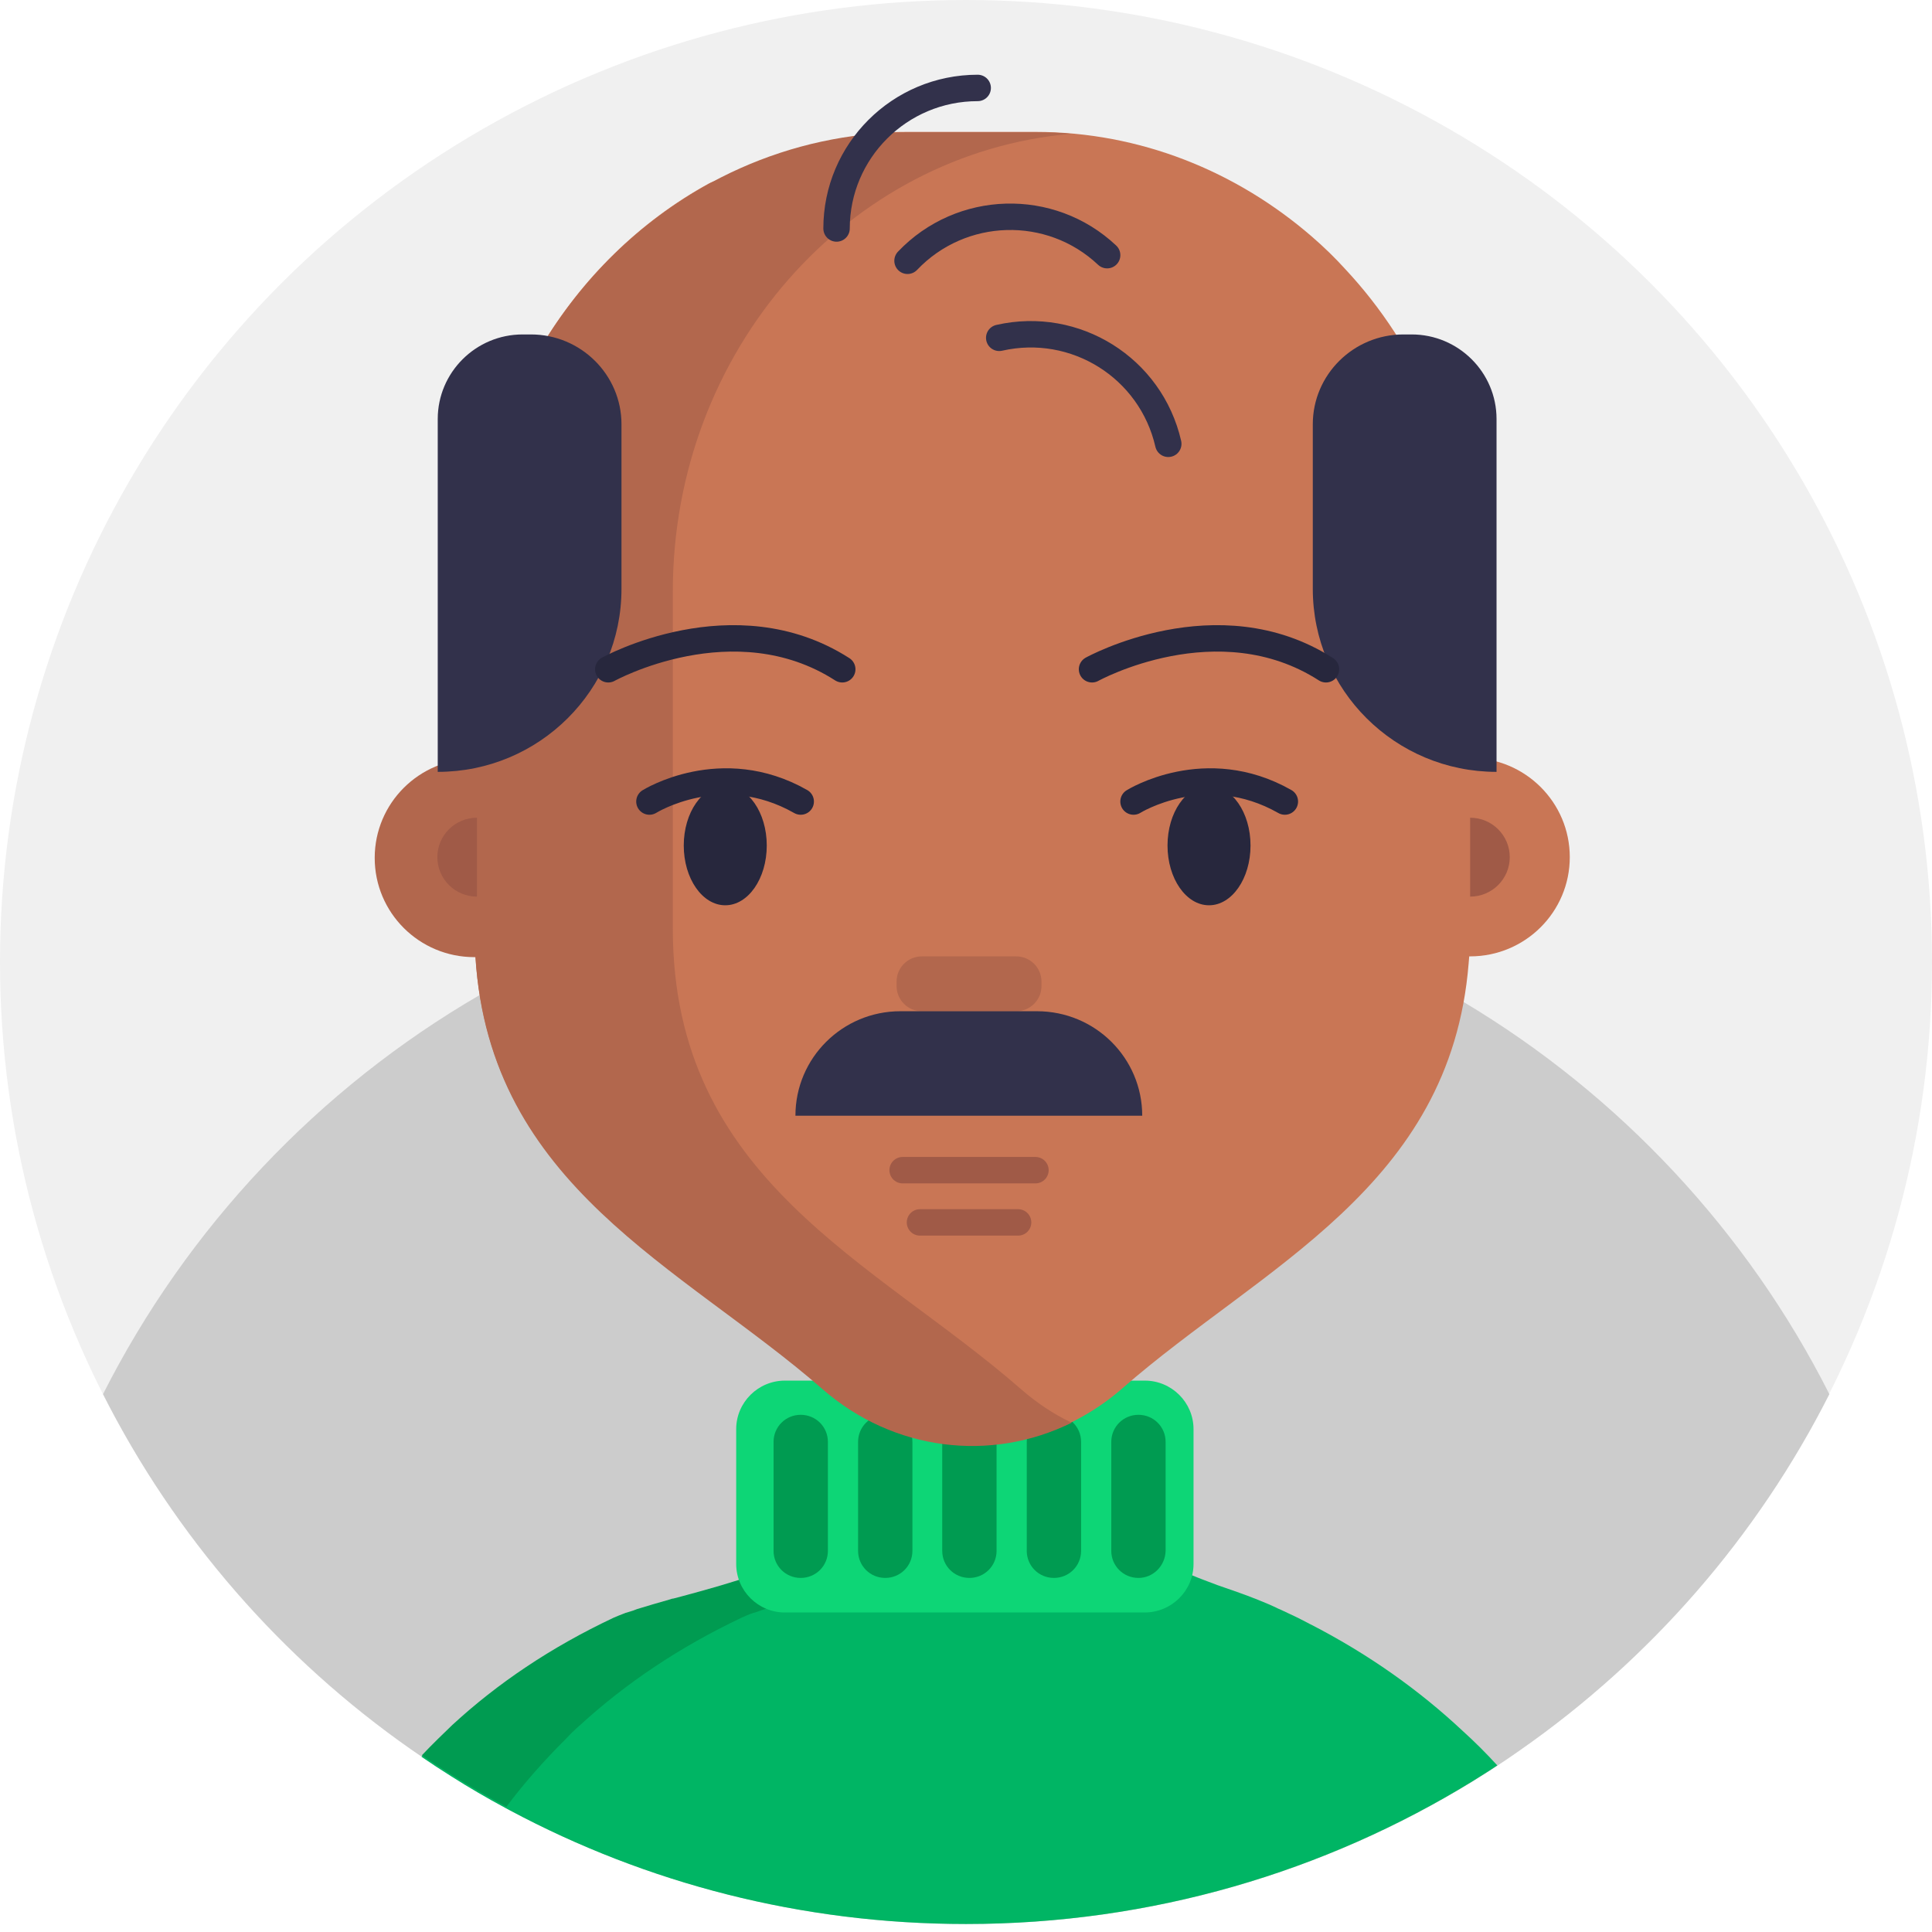
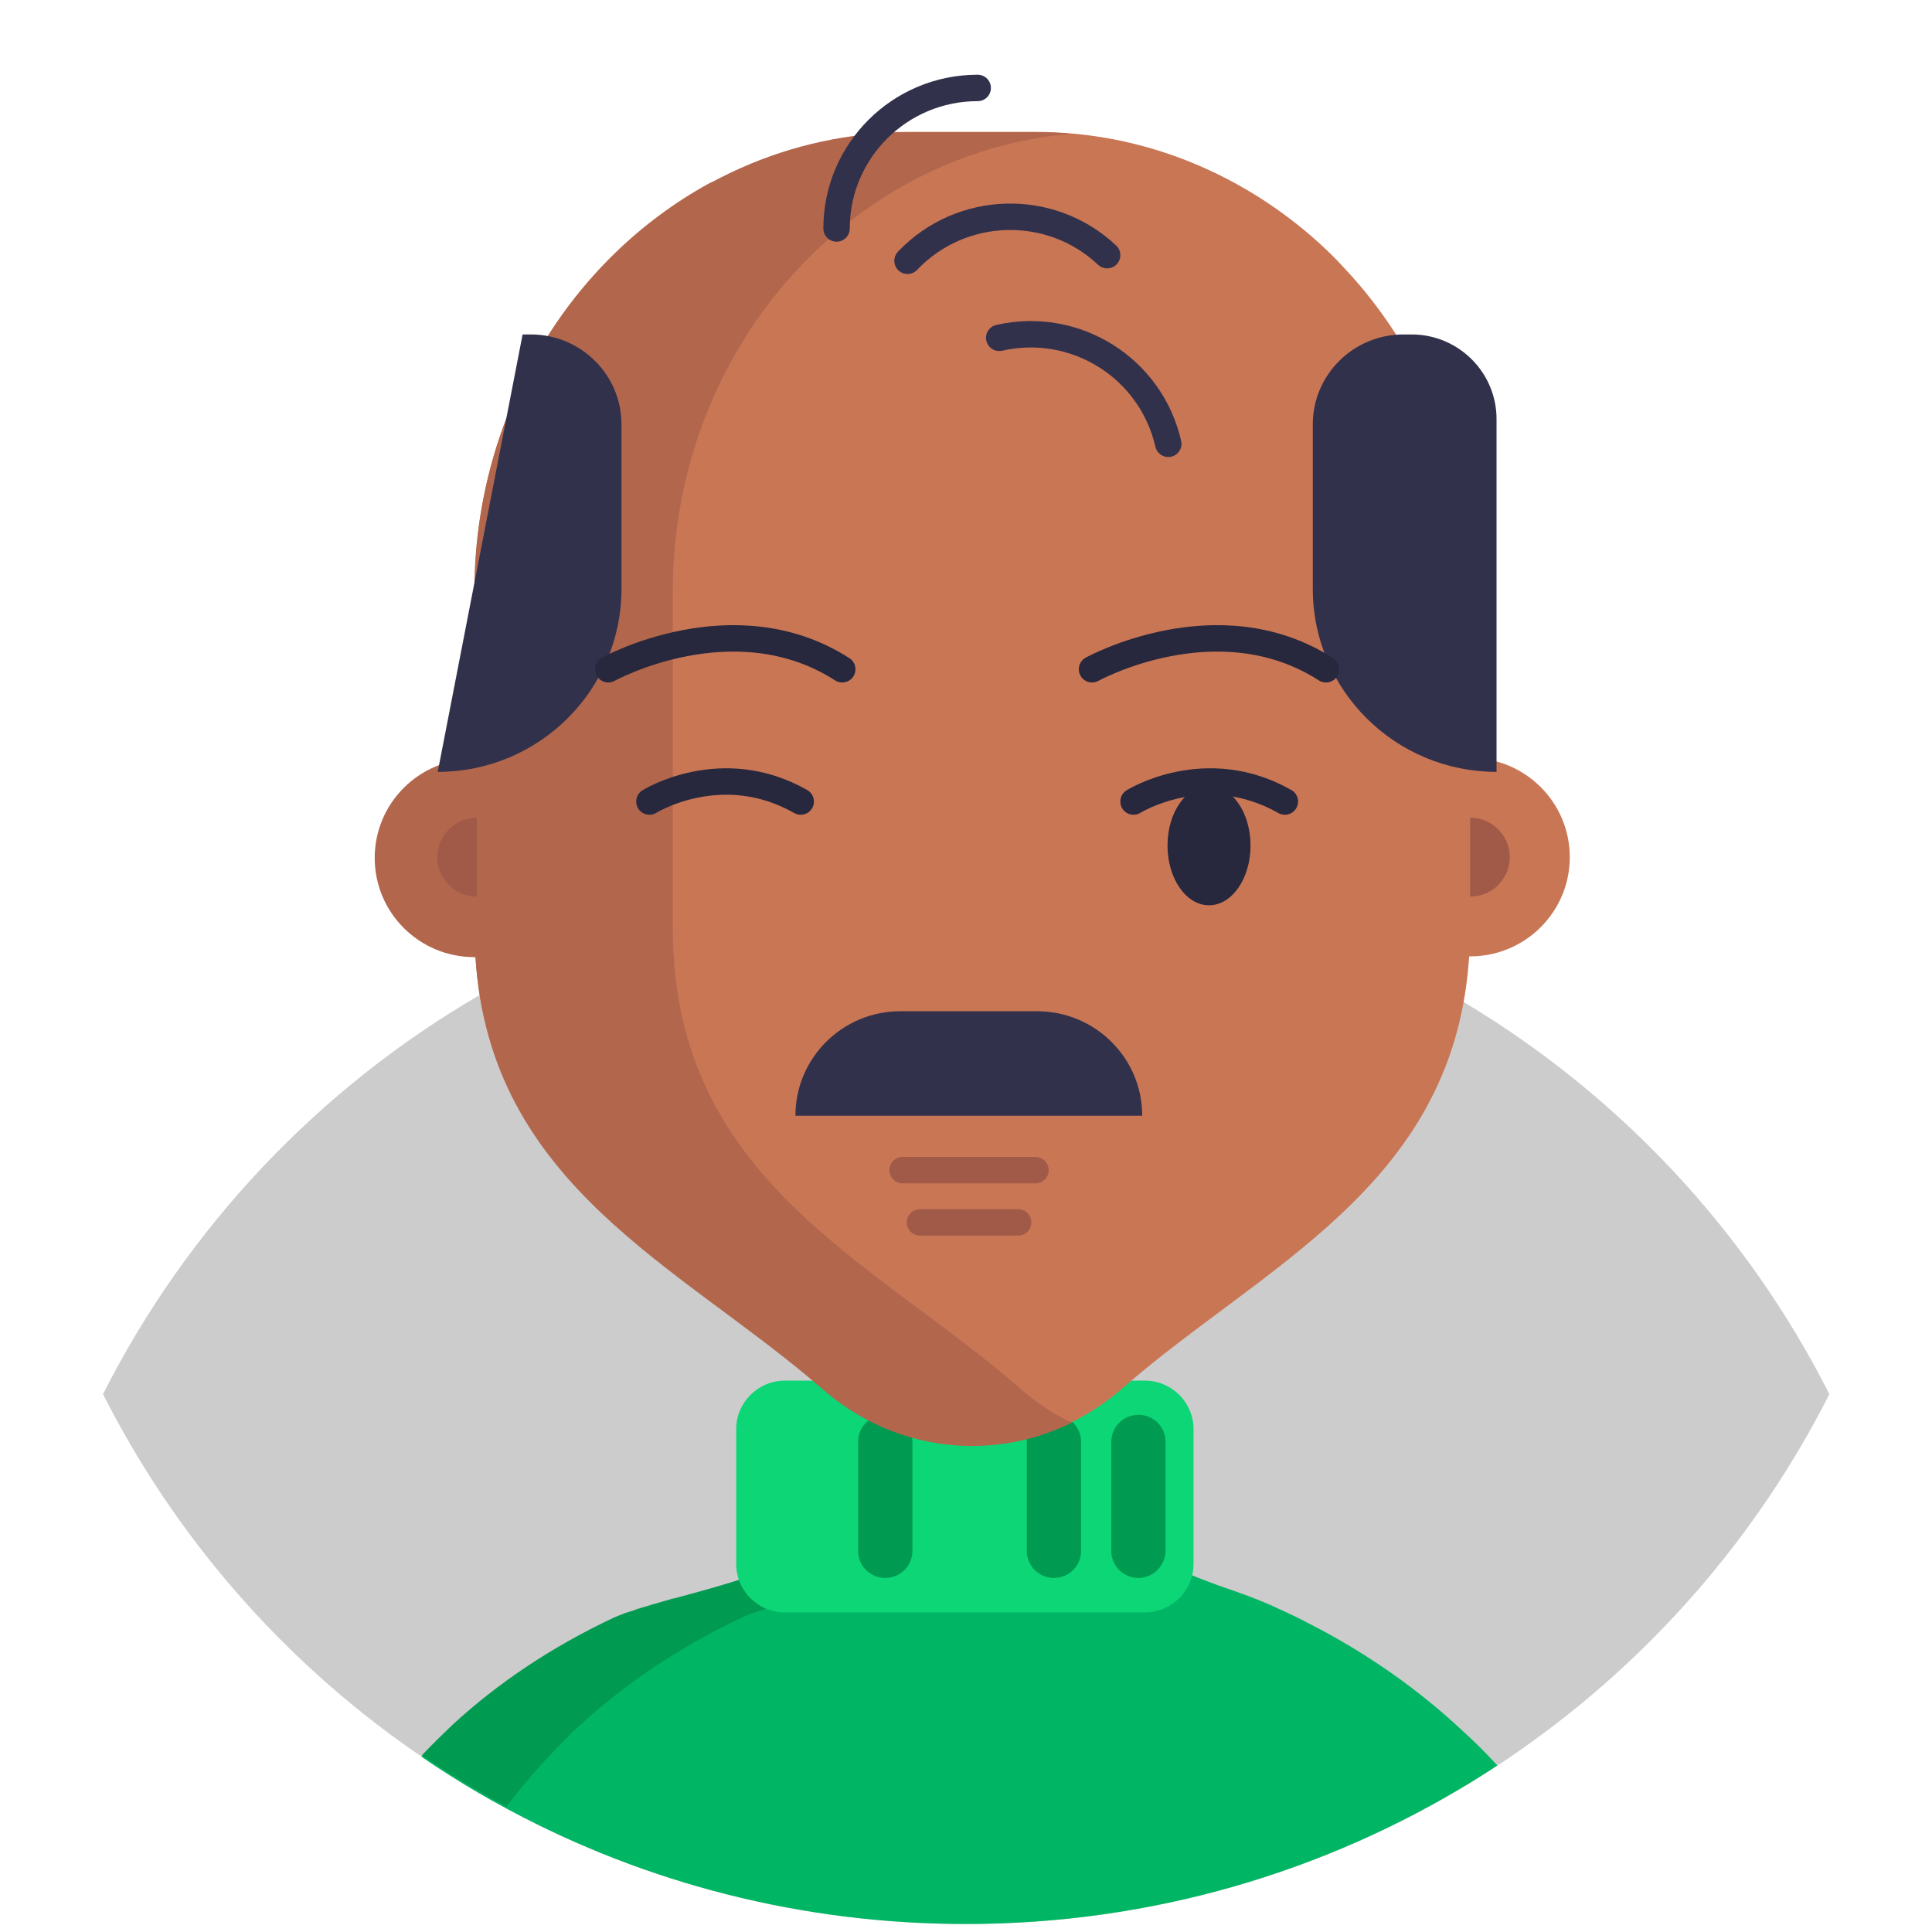
<svg xmlns="http://www.w3.org/2000/svg" width="56px" height="56px" viewBox="0 0 56 56" version="1.1">
  <title>8BB7EE2D-BB82-4D7D-9F3D-4347496C573C</title>
  <g id="Page-1" stroke="none" stroke-width="1" fill="none" fill-rule="evenodd">
    <g id="Cricbaba-Profile-Menu---Account-setting-1.02" transform="translate(-622, -438)">
      <g id="avatars-men" transform="translate(494, 374)">
        <g id="Avatar-Users-Cricbaba-GREY_18" transform="translate(128, 64)">
          <g id="Group" transform="translate(0, -0)">
-             <ellipse id="XMLID_3366_" fill="#F0F0F0" fill-rule="nonzero" cx="28" cy="27.884" rx="28" ry="27.884" />
            <g id="XMLID_00000058546857437452922150000017338329982868102067_" transform="translate(2.986, 2.549)">
              <path d="M50.039,37.861 C47.95,41.99 44.855,45.54 41.081,48.176 C40.862,48.329 40.644,48.481 40.425,48.623 C40.184,48.786 39.933,48.939 39.692,49.091 C35.427,51.705 30.406,53.219 25.025,53.219 C20.245,53.219 15.75,52.032 11.812,49.93 C11.769,49.908 11.736,49.886 11.692,49.865 C11.145,49.571 10.62,49.266 10.106,48.939 C9.811,48.754 9.527,48.568 9.242,48.372 C9.133,48.296 9.034,48.231 8.925,48.155 C5.162,45.519 2.089,41.99 0,37.861 C2.439,33.036 6.245,29.006 10.916,26.294 C10.916,26.294 10.916,26.294 10.916,26.294 C12.666,25.27 14.547,24.431 16.516,23.81 C16.844,23.702 17.172,23.603 17.511,23.516 C17.511,23.516 17.511,23.516 17.511,23.516 C17.511,23.516 17.511,23.516 17.511,23.516 C17.97,23.386 18.419,23.277 18.889,23.179 C19.578,23.026 20.278,22.895 20.989,22.797 C22.302,22.612 23.647,22.514 25.003,22.514 C27.136,22.514 29.203,22.754 31.205,23.2 C31.653,23.298 32.102,23.418 32.55,23.538 C32.725,23.582 32.889,23.636 33.053,23.68 C35.306,24.355 37.45,25.303 39.43,26.49 C43.958,29.191 47.655,33.145 50.039,37.861 Z" id="XMLID_00000168104337191688289000000009589224708467021999_" fill="#CCCCCC" fill-rule="nonzero" />
              <g id="XMLID_00000122710767720541824660000013344898579150671795_" transform="translate(7.875, 0)">
                <path d="M32.539,48.623 C32.298,48.786 32.047,48.939 31.806,49.091 C27.541,51.705 22.52,53.219 17.139,53.219 C12.359,53.219 7.864,52.032 3.927,49.93 C3.883,49.908 3.85,49.886 3.806,49.865 C3.259,49.571 2.734,49.266 2.22,48.939 C1.925,48.754 1.641,48.568 1.356,48.372 C1.509,48.209 1.663,48.057 1.816,47.904 C1.958,47.762 2.1,47.632 2.242,47.49 C3.544,46.292 5.086,45.246 6.912,44.386 C7.011,44.342 7.12,44.299 7.263,44.244 C7.295,44.233 7.328,44.222 7.372,44.212 C7.448,44.19 7.514,44.168 7.591,44.135 C7.875,44.048 8.203,43.95 8.553,43.852 C8.586,43.841 8.608,43.83 8.641,43.83 C8.728,43.809 8.805,43.787 8.892,43.765 C9.22,43.678 9.57,43.58 9.909,43.482 C10.128,43.416 10.347,43.351 10.555,43.286 L10.555,43.286 C10.839,43.199 11.113,43.101 11.364,43.013 C11.473,42.981 11.572,42.937 11.67,42.894 C11.692,42.894 11.703,42.883 11.714,42.872 C12.152,42.687 12.502,42.502 12.666,42.305 C12.917,42.022 13.059,41.663 13.125,41.271 C13.3,40.356 13.114,39.234 13.114,38.352 C13.114,38.166 13.114,38.003 13.114,37.84 L13.114,37.84 C13.114,37.709 13.103,37.589 13.103,37.48 C13.037,34.997 12.775,35.759 14.952,35.04 C14.995,35.029 15.083,35.008 15.214,34.986 C15.214,34.986 15.214,34.986 15.214,34.986 C15.477,34.942 15.903,34.91 16.406,34.866 L16.406,34.866 C16.8,34.833 17.248,34.812 17.708,34.79 C18.342,34.768 18.988,34.757 19.578,34.768 C19.644,34.768 19.709,34.768 19.764,34.768 C19.961,34.768 20.158,34.779 20.333,34.79 C20.366,34.79 20.387,34.79 20.42,34.801 C20.453,34.801 20.475,34.801 20.508,34.812 C20.53,34.812 20.562,34.812 20.584,34.822 C20.628,34.822 20.672,34.833 20.705,34.833 C21.098,34.877 21.383,34.942 21.492,35.04 C21.93,35.454 21.908,36.413 21.777,37.48 C21.766,37.535 21.766,37.578 21.755,37.633 C21.755,37.633 21.755,37.633 21.755,37.633 C21.711,37.97 21.667,38.319 21.613,38.667 L21.613,38.667 C21.481,39.637 21.383,40.552 21.602,41.096 C21.897,41.859 22.334,42.338 22.859,42.687 C22.958,42.752 23.067,42.817 23.166,42.872 C23.231,42.905 23.297,42.937 23.363,42.97 C23.472,43.024 23.57,43.068 23.691,43.111 C23.92,43.21 24.172,43.297 24.423,43.395 C24.795,43.525 25.189,43.656 25.594,43.819 C25.703,43.863 25.802,43.907 25.911,43.95 C26.009,43.994 26.108,44.037 26.195,44.081 C26.217,44.092 26.25,44.103 26.272,44.114 C26.556,44.244 26.83,44.375 27.092,44.517 C27.114,44.527 27.136,44.538 27.158,44.549 C28.864,45.432 30.297,46.466 31.522,47.61 C31.883,47.937 32.222,48.274 32.539,48.623 Z" id="XMLID_00000120557859963593608760000016885688805286260133_" fill="#00B564" fill-rule="nonzero" />
                <path d="M20.716,34.812 C19.698,34.866 18.867,34.953 18.67,35.019 C18.627,35.029 18.594,35.04 18.561,35.051 C17.084,35.53 16.8,35.302 16.778,36.032 C16.778,36.064 16.778,36.086 16.778,36.119 C16.778,36.413 16.811,36.827 16.822,37.448 C16.833,37.709 16.833,37.992 16.833,38.319 C16.833,38.395 16.833,38.482 16.833,38.559 C16.844,38.798 16.855,39.049 16.877,39.31 L16.877,39.31 C16.942,40.334 17.008,41.434 16.461,42.164 C16.439,42.197 16.406,42.229 16.384,42.262 C16.209,42.458 15.87,42.654 15.433,42.828 C15.433,42.828 15.433,42.828 15.433,42.828 C15.411,42.839 15.4,42.839 15.378,42.85 C15.28,42.894 15.181,42.937 15.072,42.97 C14.93,43.024 14.766,43.079 14.613,43.133 C14.613,43.133 14.613,43.133 14.613,43.133 C14.295,43.242 13.967,43.34 13.628,43.438 C13.289,43.536 12.939,43.634 12.611,43.721 C12.523,43.743 12.447,43.765 12.359,43.787 C12.327,43.798 12.305,43.798 12.272,43.809 C11.955,43.896 11.659,43.983 11.408,44.059 C11.408,44.059 11.408,44.059 11.408,44.059 C11.375,44.07 11.342,44.081 11.309,44.092 C11.233,44.114 11.156,44.146 11.091,44.168 C11.058,44.179 11.014,44.19 10.981,44.201 C10.839,44.244 10.73,44.299 10.631,44.342 C8.816,45.203 7.273,46.248 5.961,47.447 C5.808,47.577 5.666,47.719 5.534,47.86 C4.911,48.481 4.331,49.135 3.817,49.821 C3.27,49.527 2.745,49.222 2.231,48.895 C1.936,48.71 1.652,48.525 1.367,48.329 C1.52,48.165 1.673,48.013 1.827,47.86 C1.969,47.719 2.111,47.588 2.253,47.447 C3.555,46.248 5.097,45.203 6.923,44.342 C7.022,44.299 7.131,44.255 7.273,44.201 C7.306,44.19 7.339,44.179 7.383,44.168 C7.459,44.146 7.525,44.124 7.602,44.092 C7.886,44.005 8.214,43.907 8.564,43.809 C8.597,43.798 8.619,43.787 8.652,43.787 C8.739,43.765 8.816,43.743 8.903,43.721 C9.231,43.634 9.581,43.536 9.92,43.438 C10.139,43.373 10.358,43.308 10.566,43.242 L10.566,43.242 C10.85,43.155 11.123,43.057 11.375,42.97 C11.484,42.937 11.583,42.894 11.681,42.85 C11.703,42.85 11.714,42.839 11.725,42.828 C12.162,42.643 12.512,42.458 12.677,42.262 C12.928,41.979 13.07,41.619 13.136,41.227 C13.311,40.312 13.125,39.19 13.125,38.308 C13.125,38.123 13.125,37.959 13.125,37.796 L13.125,37.796 C13.125,37.665 13.114,37.546 13.114,37.437 C13.048,34.953 12.786,35.716 14.963,34.997 C15.006,34.986 15.094,34.964 15.225,34.942 C15.225,34.942 15.225,34.942 15.225,34.942 C15.488,34.899 15.914,34.866 16.417,34.822 L16.417,34.822 C16.811,34.79 17.259,34.768 17.719,34.746 C18.353,34.724 18.998,34.714 19.589,34.724 C19.655,34.724 19.72,34.724 19.775,34.724 C19.972,34.724 20.169,34.735 20.344,34.746 C20.377,34.746 20.398,34.746 20.431,34.757 C20.464,34.757 20.486,34.757 20.519,34.768 C20.541,34.768 20.573,34.768 20.595,34.779 C20.628,34.812 20.672,34.812 20.716,34.812 Z" id="XMLID_00000090261050091886959520000018384624004233341071_" fill="#009B51" fill-rule="nonzero" />
                <path d="M22.312,44.19 L11.889,44.19 C11.113,44.19 10.478,43.558 10.478,42.785 L10.478,38.874 C10.478,38.101 11.113,37.469 11.889,37.469 L22.323,37.469 C23.1,37.469 23.734,38.101 23.734,38.874 L23.734,42.785 C23.734,43.558 23.1,44.19 22.312,44.19 Z" id="XMLID_00000075862650913625025760000008822858261504648110_" fill="#0DD676" fill-rule="nonzero" />
-                 <path d="M12.348,43.188 L12.348,43.188 C11.911,43.188 11.561,42.839 11.561,42.403 L11.561,39.245 C11.561,38.809 11.911,38.46 12.348,38.46 L12.348,38.46 C12.786,38.46 13.136,38.809 13.136,39.245 L13.136,42.403 C13.136,42.839 12.786,43.188 12.348,43.188 Z" id="XMLID_00000026140352678594610410000009234074316387341221_" fill="#009B51" fill-rule="nonzero" />
                <path d="M14.798,43.188 L14.798,43.188 C14.361,43.188 14.011,42.839 14.011,42.403 L14.011,39.245 C14.011,38.809 14.361,38.46 14.798,38.46 L14.798,38.46 C15.236,38.46 15.586,38.809 15.586,39.245 L15.586,42.403 C15.586,42.839 15.236,43.188 14.798,43.188 Z" id="XMLID_00000034792658441368926310000007311814308589259680_" fill="#009B51" fill-rule="nonzero" />
-                 <path d="M17.238,43.188 L17.238,43.188 C16.8,43.188 16.45,42.839 16.45,42.403 L16.45,39.245 C16.45,38.809 16.8,38.46 17.238,38.46 L17.238,38.46 C17.675,38.46 18.025,38.809 18.025,39.245 L18.025,42.403 C18.025,42.839 17.675,43.188 17.238,43.188 Z" id="XMLID_00000144300036115068389400000016254377512899250317_" fill="#009B51" fill-rule="nonzero" />
                <path d="M19.688,43.188 L19.688,43.188 C19.25,43.188 18.9,42.839 18.9,42.403 L18.9,39.245 C18.9,38.809 19.25,38.46 19.688,38.46 L19.688,38.46 C20.125,38.46 20.475,38.809 20.475,39.245 L20.475,42.403 C20.475,42.839 20.125,43.188 19.688,43.188 Z" id="XMLID_00000019677729576353245930000003257300799916884884_" fill="#009B51" fill-rule="nonzero" />
                <path d="M22.137,43.188 L22.137,43.188 C21.7,43.188 21.35,42.839 21.35,42.403 L21.35,39.245 C21.35,38.809 21.7,38.46 22.137,38.46 L22.137,38.46 C22.575,38.46 22.925,38.809 22.925,39.245 L22.925,42.403 C22.914,42.839 22.564,43.188 22.137,43.188 Z" id="XMLID_00000118371394185253453320000011358346581418219682_" fill="#009B51" fill-rule="nonzero" />
                <path d="M19.895,36.151 C19.031,36.075 18.134,36.032 17.216,36.032 C16.297,36.032 15.4,36.075 14.536,36.151 C15.269,35.269 16.198,34.735 17.216,34.735 C18.233,34.735 19.163,35.269 19.895,36.151 Z" id="XMLID_00000003098491718017046760000007609170582961745832_" fill="#E88032" fill-rule="nonzero" />
                <path d="M31.752,14.585 L31.752,24.355 C31.752,24.704 31.741,25.052 31.708,25.379 C31.183,31.871 25.714,34.158 21.678,37.687 C19.152,39.898 15.498,39.898 12.972,37.687 C8.881,34.125 3.336,31.827 2.92,25.172 C2.898,24.911 2.898,24.638 2.898,24.355 L2.898,14.585 C2.898,14.552 2.898,14.519 2.898,14.487 C2.931,9.389 5.677,4.967 9.691,2.767 C9.822,2.69 13.234,1.362 14.973,1.285 C15.148,1.274 15.323,1.274 15.498,1.274 L19.152,1.274 C22.192,1.274 24.981,2.418 27.169,4.313 C27.508,4.607 27.825,4.912 28.131,5.25 C30.22,7.483 31.566,10.5 31.741,13.855 L31.741,13.855 C31.741,14.095 31.752,14.334 31.752,14.585 Z" id="XMLID_00000103225405484594136080000014531026411570448804_" fill="#C97655" fill-rule="nonzero" />
                <path d="M8.641,24.366 L8.641,14.596 C8.641,7.614 13.727,1.884 20.191,1.329 C19.841,1.296 19.491,1.285 19.141,1.285 L15.488,1.285 C8.531,1.285 2.888,7.254 2.888,14.606 L2.888,19.443 C1.291,19.443 0,20.728 0,22.318 C0,23.908 1.291,25.194 2.888,25.194 C2.898,25.194 2.909,25.194 2.92,25.194 C3.336,31.849 8.881,34.147 12.972,37.709 C15.039,39.517 17.861,39.844 20.202,38.689 C19.677,38.439 19.184,38.112 18.725,37.709 C14.47,33.995 8.641,31.653 8.641,24.366 Z" id="XMLID_00000158748721678161495160000018253067625608853388_" fill="#B2674D" fill-rule="nonzero" />
                <ellipse id="XMLID_00000067238317357216614870000009087583058448678533_" fill="#C97655" fill-rule="nonzero" cx="31.752" cy="22.296" rx="2.888" ry="2.876" />
-                 <path d="M18.594,26.762 L15.859,26.762 C15.455,26.762 15.127,26.435 15.127,26.032 L15.127,25.902 C15.127,25.499 15.455,25.172 15.859,25.172 L18.594,25.172 C18.998,25.172 19.327,25.499 19.327,25.902 L19.327,26.032 C19.327,26.435 18.998,26.762 18.594,26.762 Z" id="XMLID_00000103949660157183583170000009459239588200640924_" fill="#B2674D" fill-rule="nonzero" />
                <path d="M2.964,21.153 C2.33,21.153 1.816,21.665 1.816,22.296 C1.816,22.928 2.33,23.44 2.964,23.44 L2.964,21.153 Z" id="XMLID_00000130610456771691749360000009512161064597946283_" fill="#A05A47" fill-rule="nonzero" />
                <path d="M31.752,23.44 C32.386,23.44 32.9,22.928 32.9,22.296 C32.9,21.665 32.386,21.153 31.752,21.153 L31.752,23.44 Z" id="XMLID_00000078751276907680014110000009965870778788778163_" fill="#A05A47" fill-rule="nonzero" />
-                 <ellipse id="XMLID_00000007430288197370433520000013013157862500011396_" fill="#27273D" fill-rule="nonzero" cx="10.161" cy="21.959" rx="1.203" ry="1.732" />
                <path d="M7.963,20.684 C7.963,20.684 10.052,19.377 12.348,20.684" id="XMLID_00000061460522686191709780000005728739125340647042_" stroke="#27273D" stroke-width="0.766" stroke-linecap="round" />
                <ellipse id="XMLID_00000168075769142590863240000013399641934016085677_" fill="#27273D" fill-rule="nonzero" cx="24.183" cy="21.959" rx="1.203" ry="1.732" />
                <path d="M21.995,20.684 C21.995,20.684 24.084,19.377 26.381,20.684" id="XMLID_00000128475281382951209350000017171877426045701813_" stroke="#27273D" stroke-width="0.766" stroke-linecap="round" />
                <g id="XMLID_00000110462326161102223450000003255497237265459610_" transform="translate(15.302, 31.315)" stroke="#A05A47" stroke-linecap="round" stroke-width="0.766">
                  <line x1="0" y1="0.054" x2="3.85" y2="0.054" id="XMLID_00000039842924128507949300000009975118737999964833_" />
                  <line x1="0.503" y1="1.568" x2="3.347" y2="1.568" id="XMLID_00000092435273907764337790000014142842747717615788_" />
                </g>
-                 <path d="M4.528,7.145 L4.287,7.145 C2.931,7.145 1.827,8.245 1.827,9.596 L1.827,19.824 L1.827,19.824 C4.769,19.824 7.153,17.449 7.153,14.519 L7.153,9.749 C7.153,8.311 5.972,7.145 4.528,7.145 Z" id="XMLID_00000048465479538044355450000005567146936238929313_" fill="#32314B" fill-rule="nonzero" />
+                 <path d="M4.528,7.145 L4.287,7.145 L1.827,19.824 L1.827,19.824 C4.769,19.824 7.153,17.449 7.153,14.519 L7.153,9.749 C7.153,8.311 5.972,7.145 4.528,7.145 Z" id="XMLID_00000048465479538044355450000005567146936238929313_" fill="#32314B" fill-rule="nonzero" />
                <path d="M29.816,7.145 L30.056,7.145 C31.413,7.145 32.517,8.245 32.517,9.596 L32.517,19.824 L32.517,19.824 C29.575,19.824 27.191,17.449 27.191,14.519 L27.191,9.749 C27.191,8.311 28.372,7.145 29.816,7.145 Z" id="XMLID_00000091002454510243799590000005597604956283428264_" fill="#32314B" fill-rule="nonzero" />
                <path d="M6.77,16.85 C6.77,16.85 10.412,14.835 13.552,16.85" id="XMLID_00000128451933298966274380000017326450664190351776_" stroke="#27273D" stroke-width="0.766" stroke-linecap="round" />
                <path d="M20.792,16.85 C20.792,16.85 24.434,14.835 27.573,16.85" id="XMLID_00000009563707484562057580000009518530405886833839_" stroke="#27273D" stroke-width="0.766" stroke-linecap="round" />
                <path d="M22.247,29.79 L12.195,29.79 L12.195,29.79 C12.195,28.113 13.562,26.762 15.236,26.762 L19.195,26.762 C20.891,26.762 22.247,28.124 22.247,29.79 L22.247,29.79 Z" id="XMLID_00000047020562473399006710000013927461341527083423_" fill="#32314B" fill-rule="nonzero" />
                <path d="M17.478,0 C15.214,0 13.387,1.83 13.387,4.074" id="XMLID_00000049179421304787573400000013360004198930684080_" stroke="#32314B" stroke-width="0.766" stroke-linecap="round" />
                <path d="M21.23,4.847 C19.589,3.3 16.997,3.377 15.444,5.01" id="XMLID_00000146501724499754018760000003262673552671244197_" stroke="#32314B" stroke-width="0.766" stroke-linecap="round" />
                <path d="M23.002,10.315 C22.498,8.115 20.311,6.742 18.102,7.243" id="XMLID_00000128445397142114194560000017047851530185474718_" stroke="#32314B" stroke-width="0.766" stroke-linecap="round" />
              </g>
            </g>
          </g>
        </g>
      </g>
    </g>
  </g>
</svg>